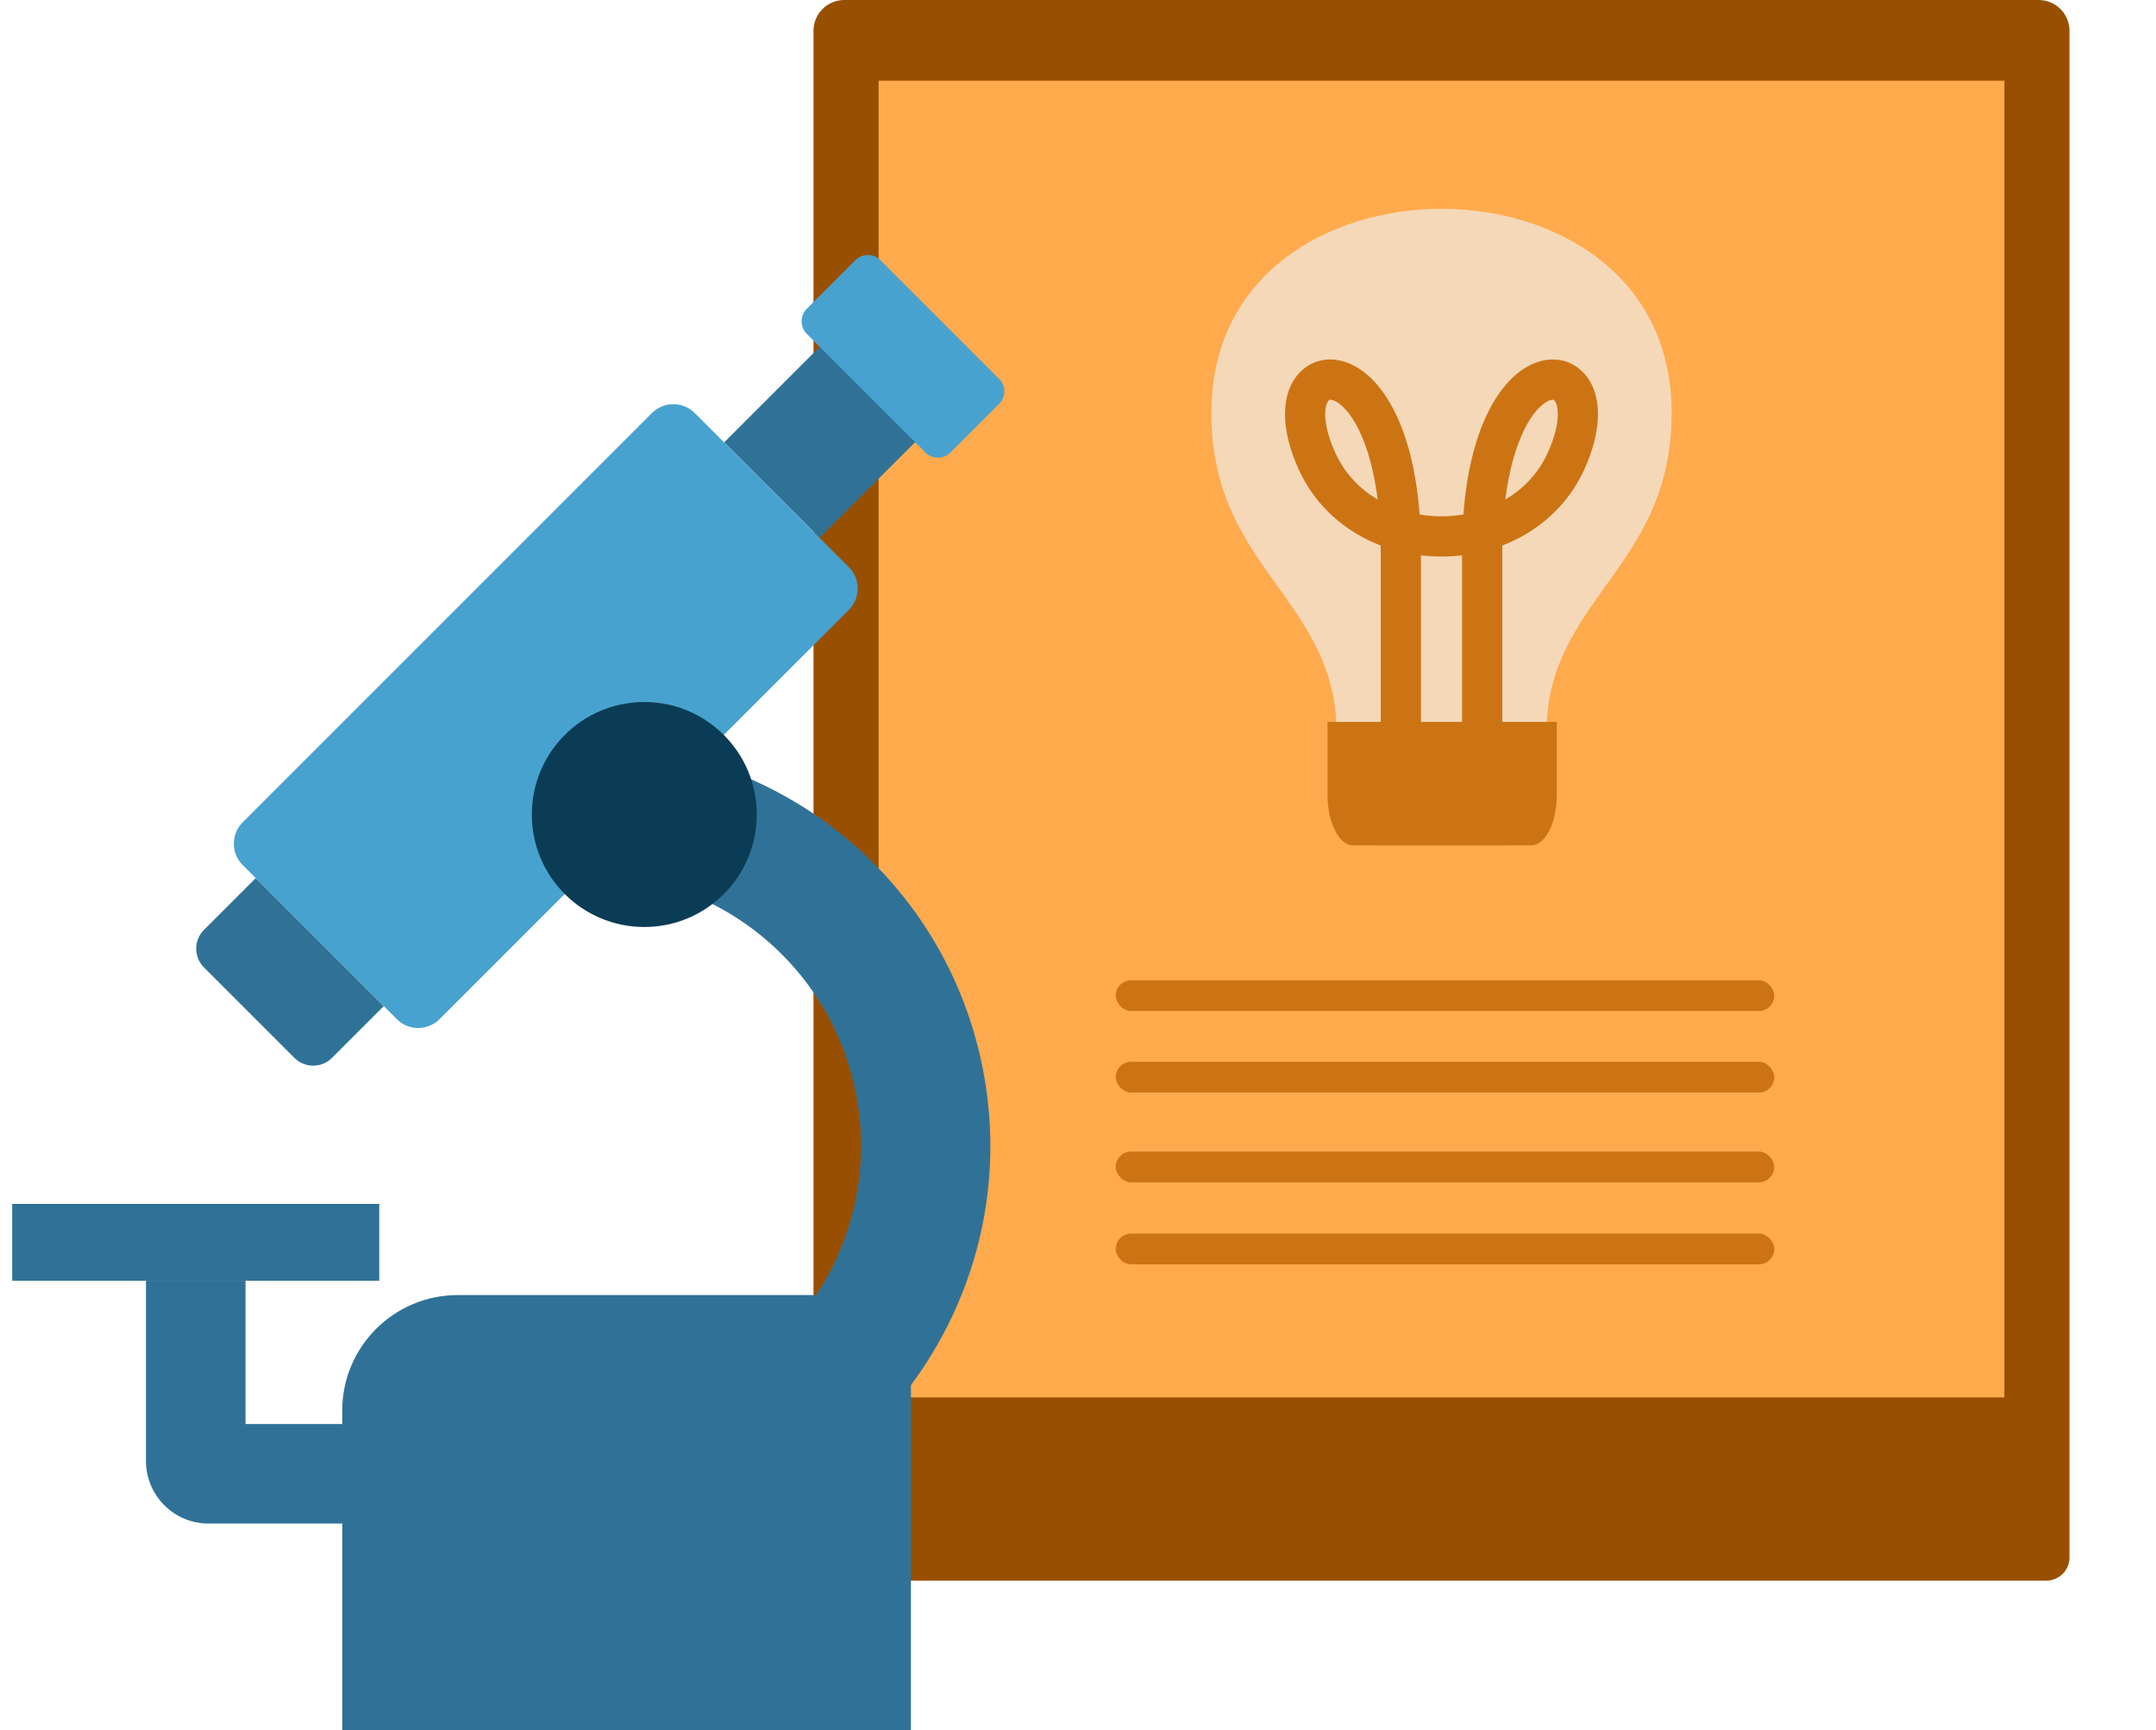
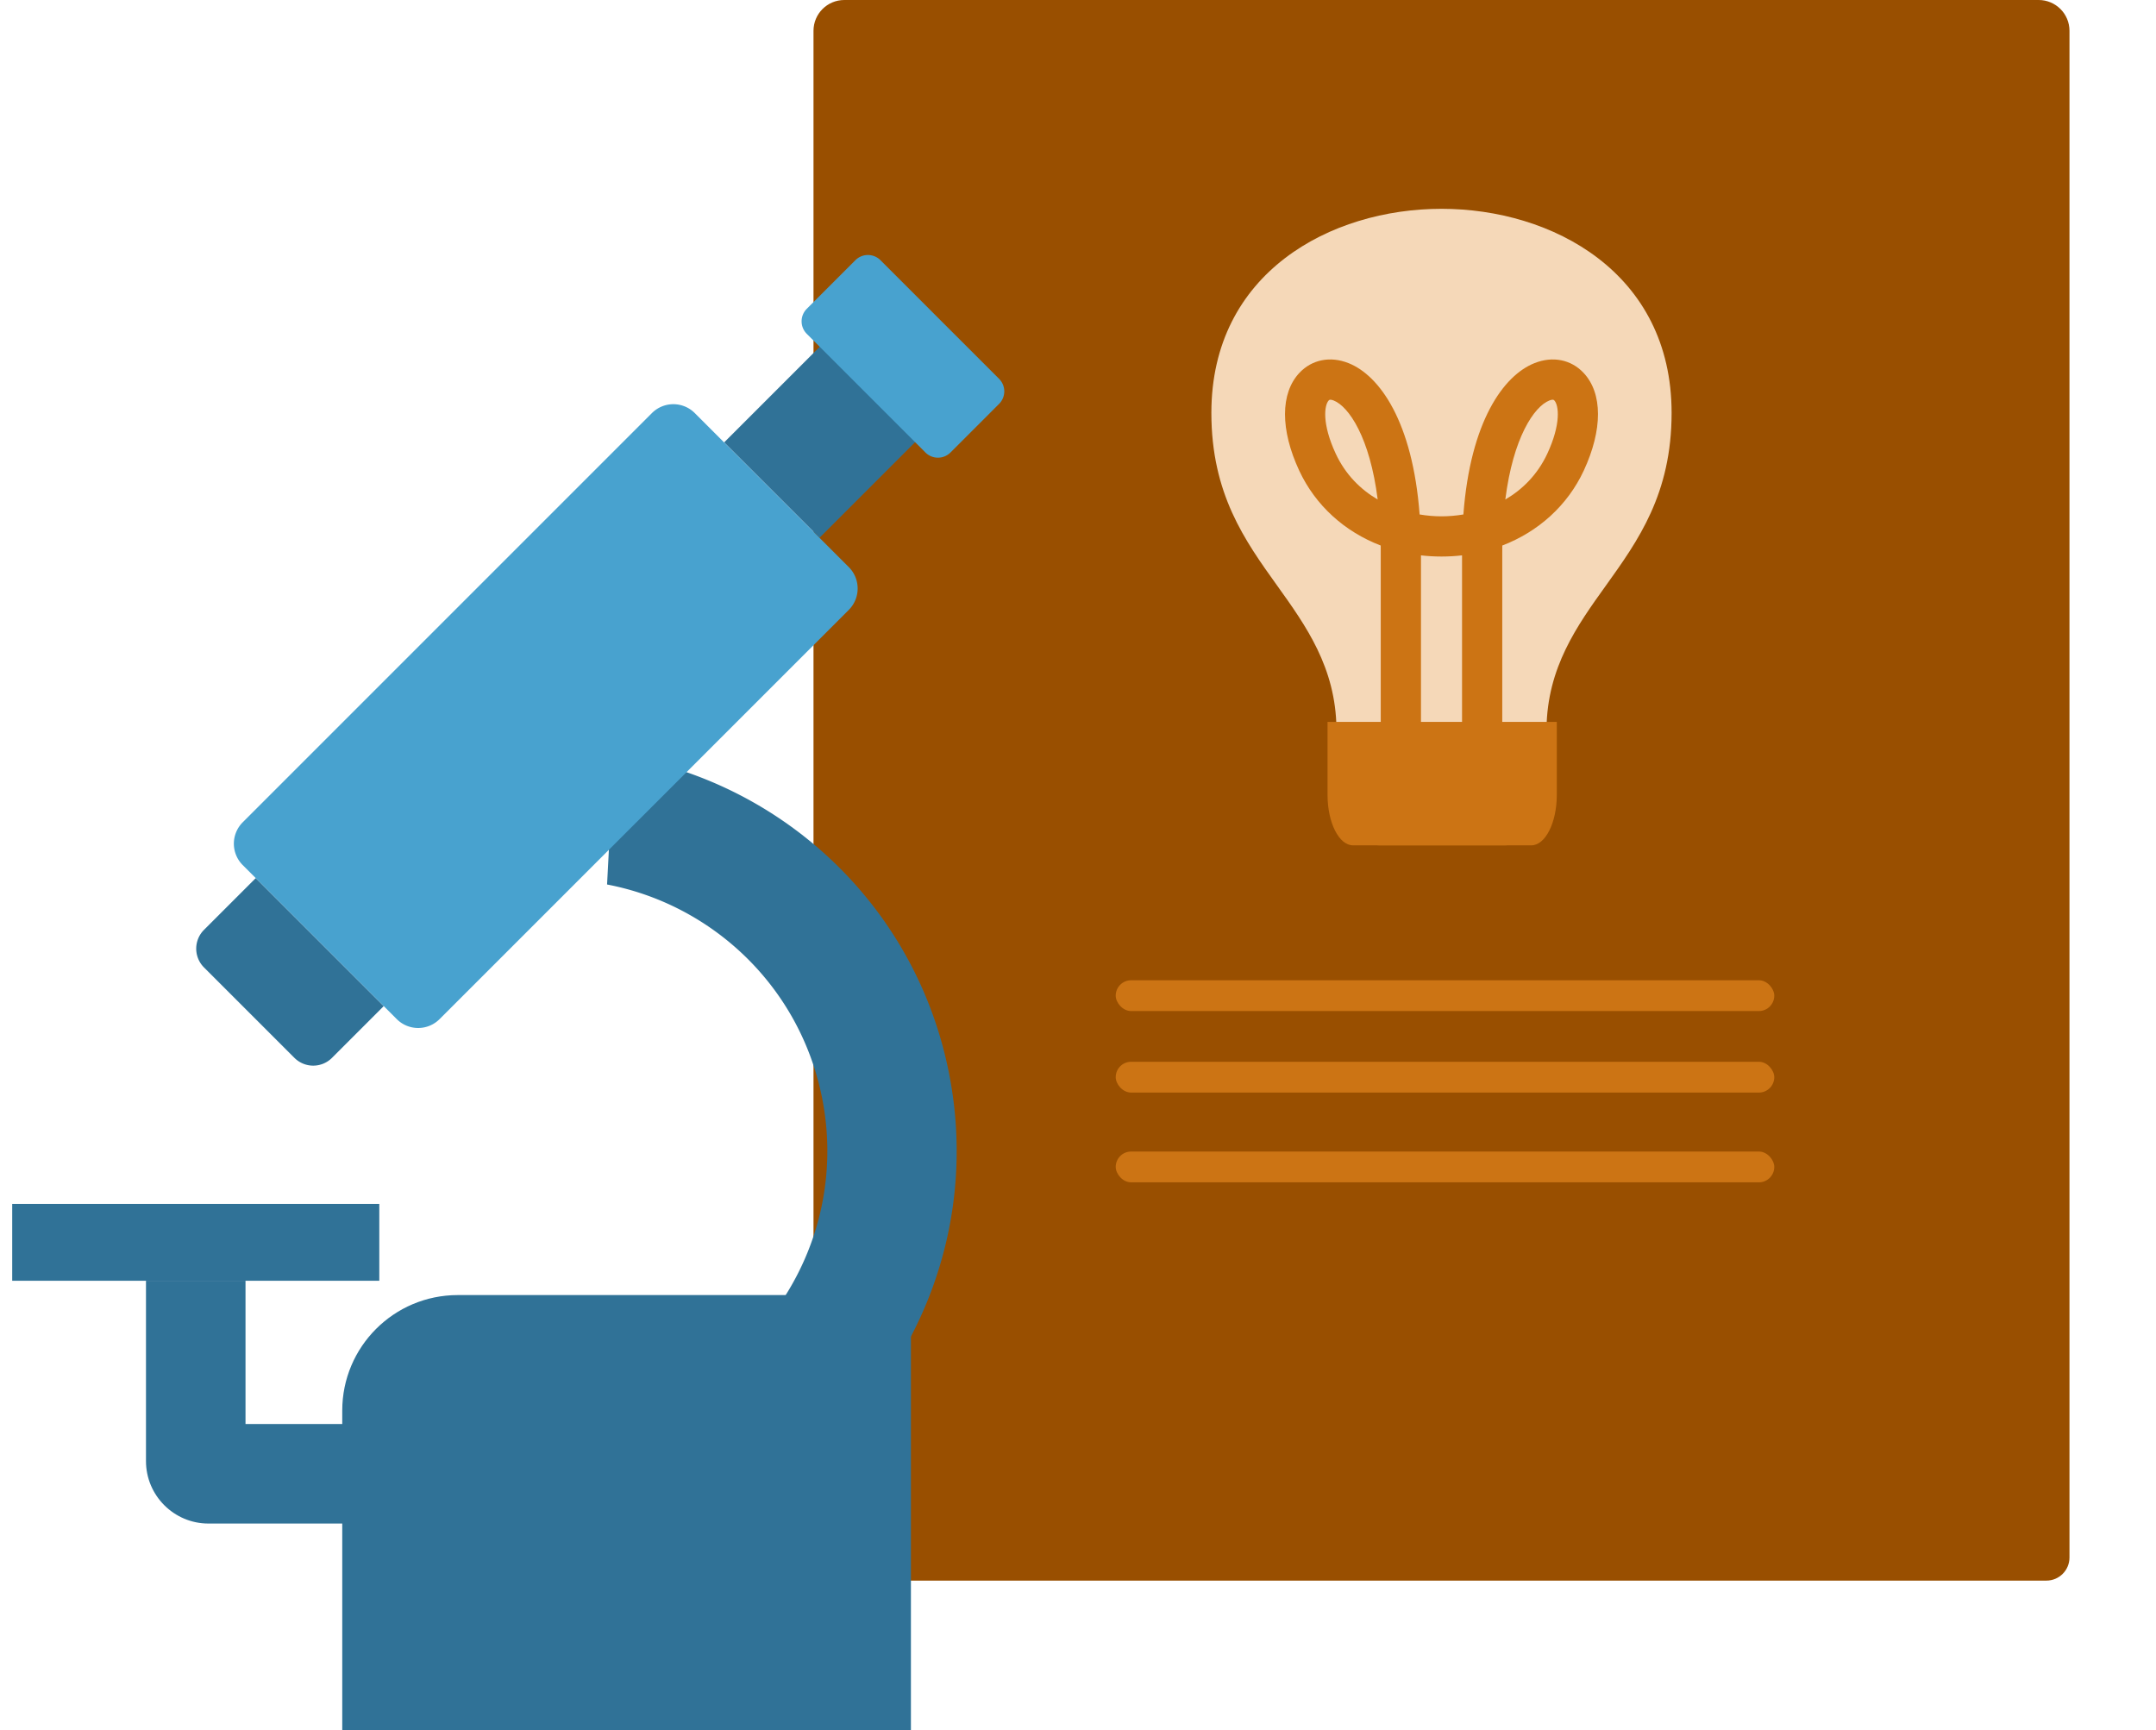
<svg xmlns="http://www.w3.org/2000/svg" width="280" height="224.696" viewBox="0 0 280 224.696">
  <path d="M109.649 0h155.115c2.208 0 4 1.792 4 4v198.271c0 1.656-1.344 3-3 3H109.649c-2.208 0-4-1.792-4-4V4c0-2.208 1.792-4 4-4z" fill="#994f00" />
-   <path fill="#ffaa4d" d="M114.103 10.484h146.206v170.998H114.103z" />
  <g fill-rule="evenodd">
    <path d="M208.462 63.879l2.01-15.174-12.273-5.88-24.863-.529s-7.512 2.539-7.512 3.068-.973 11.291-.973 11.291l6.475 11.773 3.703 8.57.483 19.361 19.247.529 3.942-10.319 9.761-22.69z" fill="#cc7414" />
    <g fill="#f5d8b8">
      <path d="M178.92 64.869c-2.212-1.293-4.176-3.221-5.448-5.95-1.791-3.842-1.507-6.284-.906-6.921.029-.032.083-.088.223-.088.094 0 .225.025.415.101 1.966.781 4.705 4.806 5.716 12.858zM195.496 64.869c1.014-8.052 3.75-12.078 5.72-12.858.187-.075.322-.101.414-.101.142 0 .194.056.225.088.601.637.885 3.079-.906 6.921-1.274 2.728-3.236 4.657-5.451 5.95z" />
      <path d="M208.566 76.037c4.191-5.851 8.525-11.901 8.525-22.42 0-18.207-15.488-26.5-29.884-26.5s-29.886 8.293-29.886 26.5c0 10.518 4.34 16.569 8.534 22.42 3.746 5.227 7.615 10.628 7.713 18.587h5.75V71.663c0-.275 0-.549-.004-.816-4.68-1.793-8.466-5.191-10.58-9.718-2.477-5.315-2.466-10.068.027-12.714 1.631-1.725 4.007-2.196 6.369-1.257 4.042 1.604 8.326 7.608 9.236 19.655.975.164 1.93.241 2.84.241s1.869-.075 2.844-.241c.906-12.047 5.194-18.051 9.236-19.655 2.358-.939 4.738-.468 6.365 1.257 2.5 2.646 2.5 7.4.027 12.714-2.11 4.527-5.901 7.925-10.576 9.718-.004.268-.004.541-.004.816v22.961h5.747c.097-7.959 3.97-13.36 7.72-18.587z" />
      <path d="M189.875 94.624h-5.333V72.123c1.746.203 3.588.203 5.333 0v22.501z" />
    </g>
    <path d="M172.408 93.754h29.775v9.472c0 3.611-1.485 6.556-3.306 6.556h-23.163c-1.821 0-3.306-2.946-3.306-6.556v-9.472z" fill="#cc7414" />
    <path d="M175.89 101.836h22.812v4.64a3.312 3.312 0 01-3.306 3.306h-16.2a3.312 3.312 0 01-3.306-3.306v-4.64z" fill="#cc7414" />
  </g>
  <g fill="#cc7414">
    <rect x="144.899" y="127.304" width="85.527" height="4" rx="2" ry="2" />
    <rect x="144.899" y="137.891" width="85.527" height="4" rx="2" ry="2" />
    <rect x="144.899" y="149.547" width="85.527" height="4" rx="2" ry="2" />
-     <rect x="144.899" y="160.203" width="85.527" height="4" rx="2" ry="2" />
  </g>
  <g>
-     <path d="M78.67 200.758l.886-16.877a35.783 35.783 0 004.375-.648c19.015-4.04 31.156-22.729 27.116-41.745-3.034-14.284-14.336-24.688-27.832-27.269l.886-16.879c20.924 3.046 38.722 18.767 43.372 40.659 5.967 28.088-11.965 55.694-40.053 61.661-2.93.622-5.855.981-8.751 1.099zM38.244 137.389a3.45 3.45 0 004.865 0l6.728-6.728-16.623-16.623-6.728 6.728a3.45 3.45 0 000 4.865l11.759 11.759z" fill="#307297" fill-rule="evenodd" />
+     <path d="M78.67 200.758l.886-16.877c19.015-4.04 31.156-22.729 27.116-41.745-3.034-14.284-14.336-24.688-27.832-27.269l.886-16.879c20.924 3.046 38.722 18.767 43.372 40.659 5.967 28.088-11.965 55.694-40.053 61.661-2.93.622-5.855.981-8.751 1.099zM38.244 137.389a3.45 3.45 0 004.865 0l6.728-6.728-16.623-16.623-6.728 6.728a3.45 3.45 0 000 4.865l11.759 11.759z" fill="#307297" fill-rule="evenodd" />
    <path d="M106.432 69.84L94.045 57.453l12.583-12.583 12.387 12.387-12.583 12.583z" fill="#307297" />
    <path d="M129.755 52.448a2.301 2.301 0 000-3.246L114.34 33.787a2.301 2.301 0 00-3.246 0l-6.32 6.32a2.301 2.301 0 000 3.246l15.415 15.415a2.301 2.301 0 003.246 0l6.32-6.32zM110.24 73.656a3.93 3.93 0 010 5.542L57.078 132.36a3.93 3.93 0 01-5.542 0l-20.021-20.021a3.93 3.93 0 010-5.542l53.162-53.162a3.93 3.93 0 015.542 0l20.021 20.021z" fill="#48a2cf" fill-rule="evenodd" />
-     <circle cx="83.675" cy="105.778" r="14.608" fill="#0b3c56" />
    <path d="M44.448 183.189v41.507h73.853v-56.507H59.448c-8.284 0-15 6.716-15 15z" fill="#307297" fill-rule="evenodd" />
    <path fill="#307297" d="M49.259 166.33H1.586v-9.982h47.673z" />
    <path d="M53.418 184.935v12.925H27.064c-4.464 0-8.105-3.641-8.105-8.105V166.33h12.926v18.606h21.533z" fill="#307297" fill-rule="evenodd" />
  </g>
</svg>